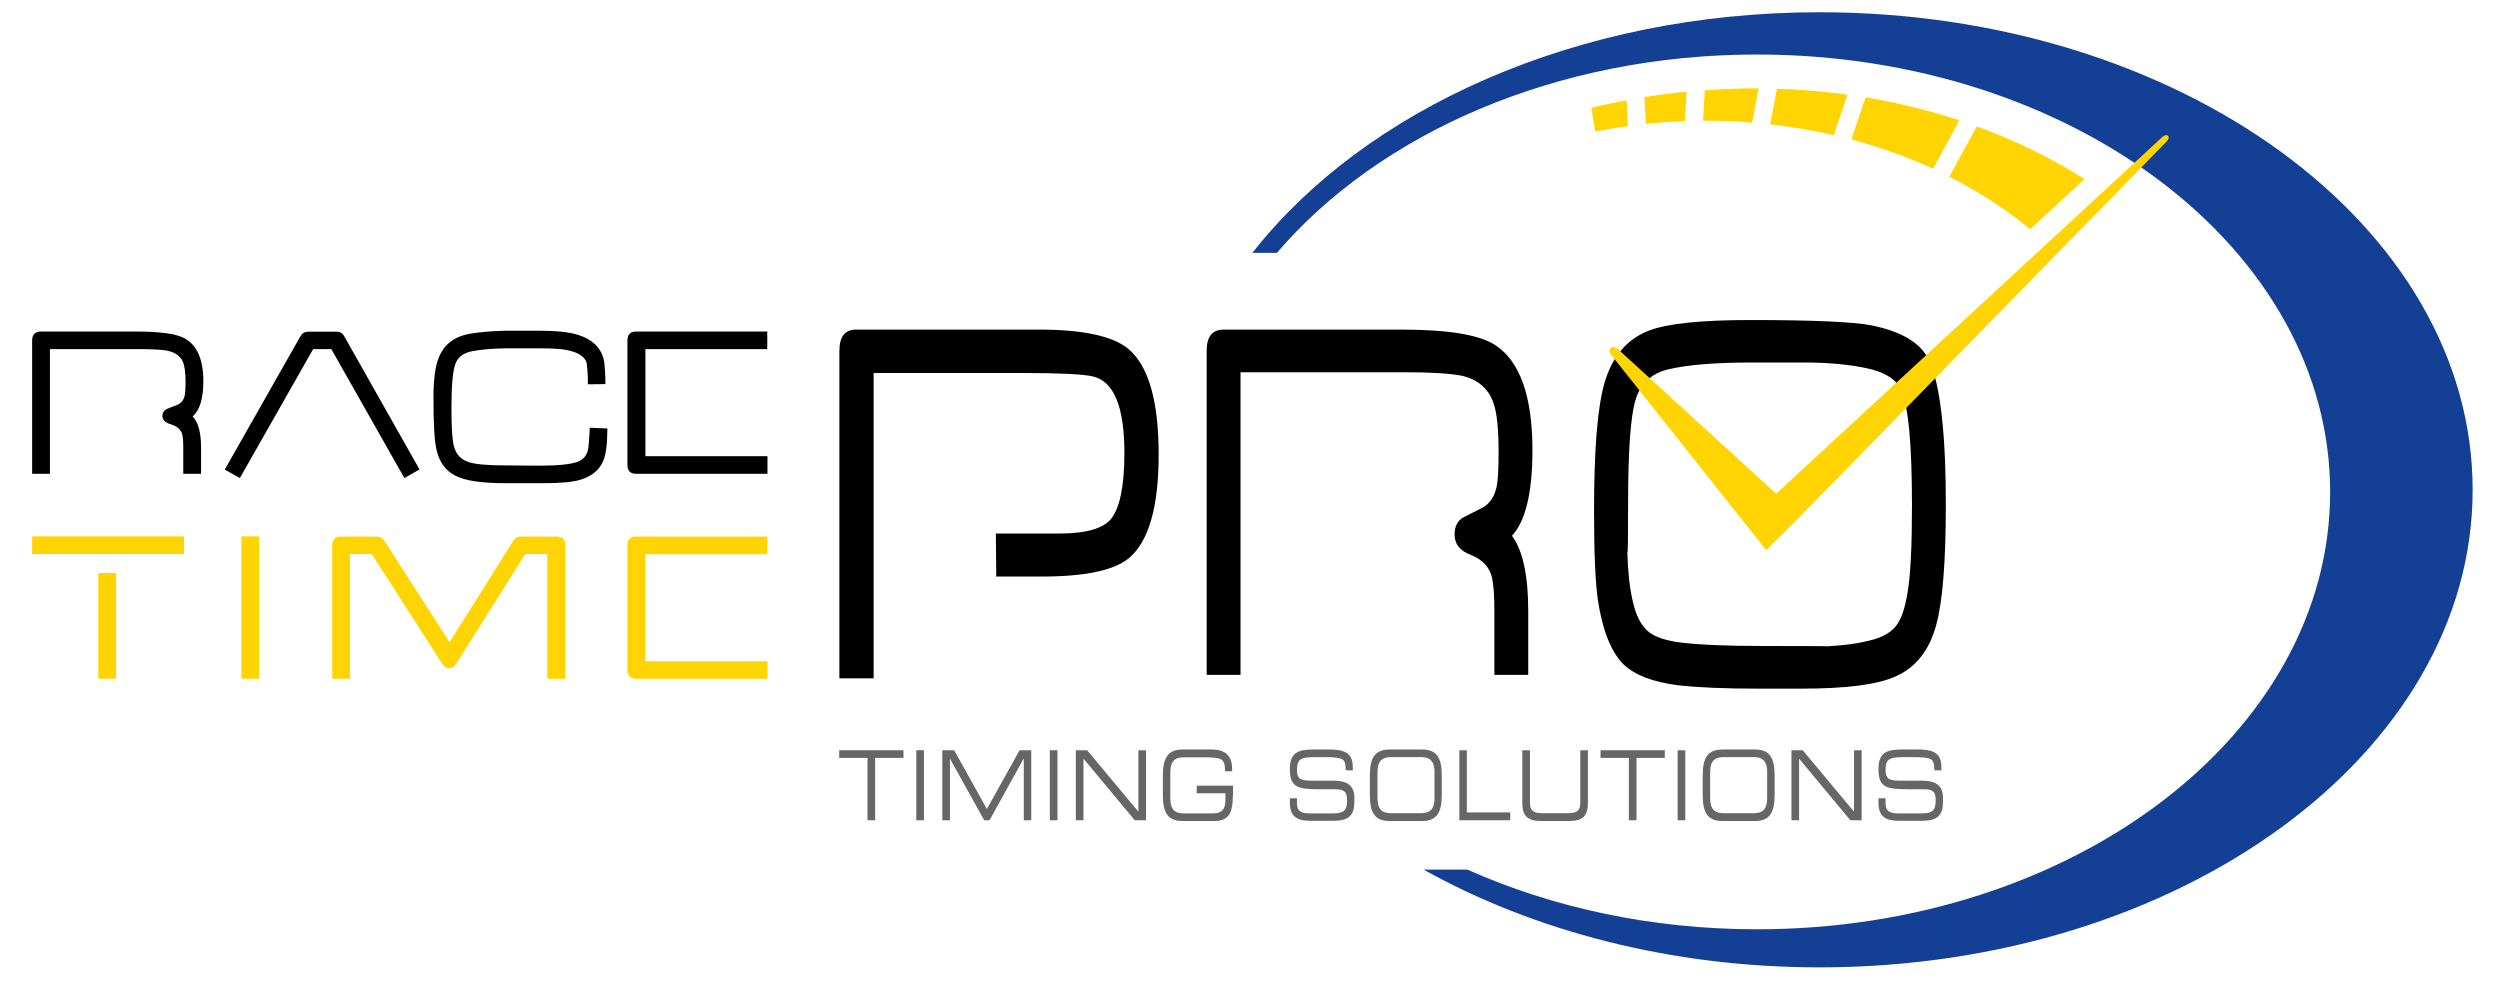
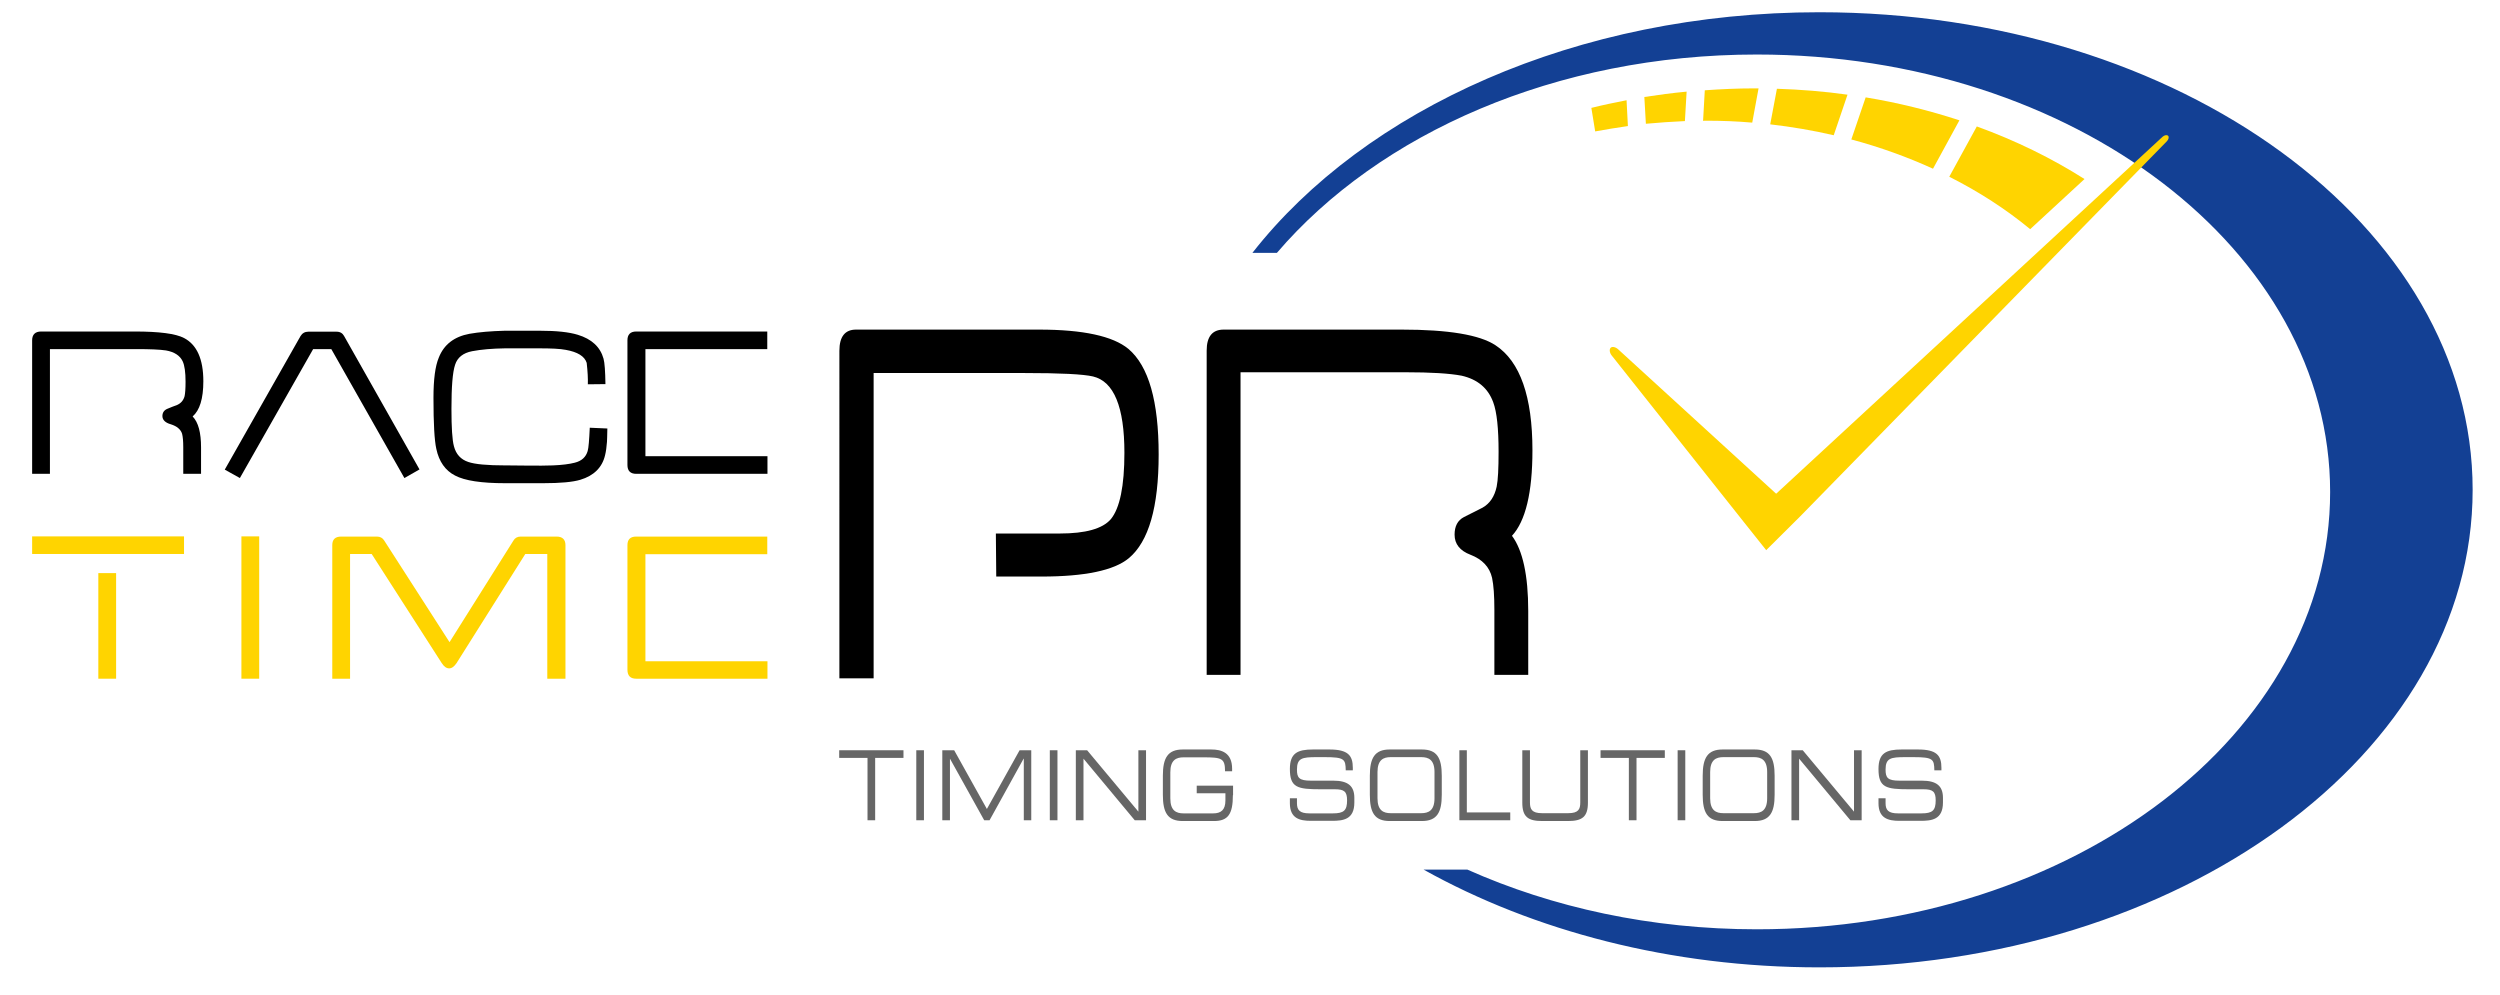
<svg xmlns="http://www.w3.org/2000/svg" id="Ebene_1" x="0px" y="0px" viewBox="0 0 130.69 52.04" style="enable-background:new 0 0 130.69 52.04;" xml:space="preserve">
  <style type="text/css">	.st0{fill-rule:evenodd;clip-rule:evenodd;}	.st1{fill-rule:evenodd;clip-rule:evenodd;fill:#FFD400;}	.st2{fill-rule:evenodd;clip-rule:evenodd;fill:#134094;}	.st3{fill-rule:evenodd;clip-rule:evenodd;fill:#666666;}</style>
  <g>
-     <path class="st0" d="M101.72,26.42c0,2.96-0.17,5.04-0.5,6.24c-0.36,1.35-1.09,2.26-2.17,2.72C98.09,35.8,96.46,36,94.15,36h-2.24  c-1.76,0-3.16-0.06-4.21-0.18c-1.32-0.17-2.26-0.54-2.84-1.1c-0.64-0.65-1.09-1.77-1.33-3.36c-0.13-0.89-0.2-2.45-0.2-4.67  c0-3.17,0.18-5.38,0.54-6.65c0.4-1.4,1.19-2.33,2.36-2.77c0.97-0.36,2.72-0.54,5.26-0.54c3.24,0,5.36,0.09,6.36,0.28  c1.4,0.29,2.34,0.8,2.82,1.52c0.43,0.65,0.72,1.89,0.89,3.72C101.67,23.37,101.72,24.76,101.72,26.42L101.72,26.42z M99.95,26.44  L99.95,26.44c0-1.66-0.05-2.97-0.14-3.92c-0.11-1.15-0.28-1.91-0.52-2.31c-0.29-0.46-0.86-0.78-1.7-0.96  c-0.84-0.18-1.84-0.28-3-0.3c0.55,0-0.45,0-2.99,0c-1.93,0-3.39,0.12-4.4,0.36c-0.87,0.21-1.44,0.74-1.7,1.59  c-0.26,0.85-0.39,2.67-0.39,5.44c0,1.79-0.01,2.65-0.04,2.56c0.03,0.99,0.12,1.83,0.28,2.51c0.17,0.79,0.46,1.33,0.86,1.64  c0.34,0.26,0.88,0.44,1.65,0.54c1.01,0.12,2.44,0.18,4.3,0.18c3.39,0,4.32,0.01,2.8,0.03c1.09-0.02,2-0.12,2.75-0.31  c0.66-0.15,1.12-0.41,1.4-0.76c0.28-0.35,0.48-0.94,0.61-1.76C99.88,30.03,99.95,28.52,99.95,26.44z" />
    <path class="st0" d="M10.63,19.93c0,0.91-0.19,1.52-0.56,1.84c0.3,0.31,0.44,0.85,0.44,1.62v1.38H9.58c0-0.13,0-0.37,0-0.7  c0-0.31,0-0.54,0-0.7c0-0.3-0.02-0.53-0.06-0.69c-0.07-0.23-0.27-0.4-0.59-0.5c-0.29-0.08-0.44-0.23-0.44-0.43  c0-0.18,0.09-0.31,0.26-0.38c0.17-0.07,0.34-0.14,0.51-0.2c0.2-0.09,0.33-0.24,0.39-0.46c0.03-0.14,0.05-0.39,0.05-0.75  c0-0.5-0.05-0.86-0.15-1.07c-0.14-0.3-0.43-0.49-0.87-0.57c-0.33-0.05-0.85-0.07-1.55-0.07H2.61v6.52H1.68v-6.98  c0-0.3,0.16-0.46,0.47-0.46h4.89c1.28,0,2.14,0.11,2.58,0.34C10.29,18.02,10.63,18.77,10.63,19.93z" />
    <path class="st0" d="M21.93,24.54l-0.79,0.45l-3.82-6.74h-0.95l-3.83,6.74l-0.79-0.44l3.96-6.98c0.09-0.15,0.23-0.23,0.4-0.23h1.49  c0.18,0,0.31,0.08,0.39,0.23L21.93,24.54z" />
    <path class="st0" d="M31.75,22.4c-0.01,0.37-0.01,0.6-0.02,0.7c-0.02,0.27-0.05,0.5-0.1,0.7c-0.15,0.64-0.59,1.07-1.29,1.28  c-0.4,0.12-1.04,0.18-1.95,0.18h-1.98c-1.24,0-2.11-0.13-2.62-0.4c-0.51-0.26-0.84-0.73-0.98-1.39c-0.1-0.44-0.15-1.33-0.15-2.67  c0-0.96,0.09-1.66,0.28-2.11c0.27-0.68,0.8-1.09,1.6-1.24c0.51-0.09,1.12-0.14,1.84-0.16c-0.09,0,0.53,0,1.86,0  c0.85,0,1.5,0.07,1.96,0.21c0.73,0.22,1.18,0.64,1.35,1.25c0.06,0.22,0.09,0.66,0.1,1.33l-0.92,0.01c0.01-0.3-0.01-0.67-0.06-1.12  c-0.11-0.35-0.48-0.57-1.09-0.68c-0.3-0.06-0.78-0.08-1.42-0.08c-1.43,0-2.01,0-1.75,0c-0.68,0.01-1.26,0.06-1.73,0.15  c-0.47,0.09-0.77,0.33-0.89,0.71c-0.13,0.39-0.19,1.15-0.19,2.3c0,0.98,0.04,1.63,0.13,1.96c0.11,0.42,0.36,0.69,0.75,0.82  c0.35,0.12,0.99,0.18,1.94,0.18c-0.06,0,0.32,0,1.15,0.01c0.54,0.01,0.98,0,1.33-0.01c0.49-0.02,0.87-0.07,1.14-0.14  c0.37-0.09,0.59-0.3,0.68-0.61c0.05-0.17,0.08-0.57,0.11-1.22L31.75,22.4z" />
    <path class="st0" d="M40.12,24.77h-6.86c-0.3,0-0.46-0.15-0.46-0.46v-6.52c0-0.3,0.15-0.46,0.46-0.46h6.85v0.92h-6.37v5.6h6.38  V24.77z" />
    <path class="st1" d="M9.62,28.96H1.68v-0.92h7.94V28.96L9.62,28.96z M6.07,35.48L6.07,35.48H5.14v-5.52h0.93V35.48z" />
    <rect x="12.62" y="28.04" class="st1" width="0.93" height="7.44" />
    <path class="st1" d="M29.54,35.48h-0.93v-6.52h-1.15l-3.59,5.7c-0.12,0.18-0.25,0.28-0.39,0.28c-0.14,0-0.27-0.09-0.39-0.28  l-3.66-5.7h-1.13v6.52h-0.93V28.5c0-0.3,0.15-0.45,0.47-0.45h1.86c0.17,0,0.3,0.07,0.38,0.2l3.42,5.32l3.34-5.31  c0.08-0.14,0.21-0.21,0.38-0.21h1.87c0.31,0,0.47,0.15,0.47,0.45V35.48z" />
    <path class="st1" d="M40.12,35.48h-6.86c-0.3,0-0.46-0.15-0.46-0.47V28.5c0-0.3,0.15-0.45,0.46-0.45h6.85v0.92h-6.37v5.6h6.38  V35.48z" />
    <path class="st0" d="M60.57,23.76c0,2.75-0.52,4.55-1.56,5.42c-0.77,0.64-2.3,0.96-4.57,0.96c-0.15,0-0.54,0-1.18,0  c-0.49,0-0.88,0-1.18,0l-0.02-2.25c0.43,0,0.99,0,1.68,0c0.9,0,1.46,0,1.66,0c1.35,0,2.24-0.25,2.67-0.75  c0.47-0.57,0.71-1.73,0.71-3.47c0-2.4-0.55-3.73-1.64-3.99c-0.51-0.12-1.72-0.18-3.61-0.18h-7.86v15.96h-1.79V18.34  c0-0.74,0.29-1.11,0.87-1.11h9.57c2.3,0,3.86,0.34,4.67,1.01C60.05,19.14,60.57,20.98,60.57,23.76z" />
    <path class="st0" d="M80.11,23.54c0,2.21-0.36,3.7-1.07,4.47c0.56,0.75,0.85,2.06,0.85,3.93v3.34h-1.77c0-0.33,0-0.89,0-1.7  c0-0.75,0-1.32,0-1.7c0-0.74-0.04-1.29-0.12-1.67c-0.13-0.57-0.51-0.97-1.13-1.21c-0.55-0.21-0.83-0.56-0.83-1.05  c0-0.44,0.16-0.75,0.49-0.92c0.33-0.17,0.65-0.33,0.97-0.49c0.39-0.22,0.63-0.59,0.74-1.1c0.07-0.34,0.1-0.95,0.1-1.82  c0-1.22-0.09-2.08-0.28-2.59c-0.27-0.74-0.82-1.2-1.65-1.39c-0.63-0.12-1.61-0.18-2.95-0.18h-8.61v15.82h-1.77V18.33  c0-0.74,0.3-1.1,0.89-1.1h9.3c2.44,0,4.08,0.27,4.91,0.82C79.47,18.9,80.11,20.74,80.11,23.54z" />
    <path class="st1" d="M88.08,6.33l0.09-1.54c-0.75,0.07-1.49,0.17-2.21,0.28l0.08,1.4C86.71,6.41,87.39,6.36,88.08,6.33z" />
    <path class="st1" d="M95.86,7.07l0.72-2.12c-1.2-0.17-2.44-0.27-3.69-0.31L92.54,6.5C93.67,6.63,94.78,6.82,95.86,7.07z" />
    <path class="st1" d="M89.18,6.31c0.82,0,1.62,0.03,2.42,0.1l0.33-1.79c-0.08,0-0.16,0-0.24,0c-0.87,0-1.72,0.04-2.57,0.1l-0.09,1.6  C89.08,6.31,89.13,6.31,89.18,6.31z" />
    <path class="st1" d="M85.1,6.59l-0.07-1.35c-0.62,0.12-1.24,0.25-1.84,0.4l0.2,1.23C83.95,6.77,84.52,6.67,85.1,6.59z" />
    <path class="st1" d="M101.05,8.82l1.38-2.53c-1.56-0.51-3.2-0.92-4.9-1.2l-0.75,2.2C98.28,7.69,99.71,8.21,101.05,8.82z" />
    <path class="st1" d="M106.13,11.98l2.84-2.62c-1.7-1.08-3.59-2.01-5.63-2.75l-1.44,2.63C103.45,10.02,104.87,10.94,106.13,11.98z" />
    <path class="st2" d="M95.11,0.64c-12.69,0-23.76,5.07-29.64,12.58h1.28C72.1,6.97,81.34,2.85,91.84,2.85  c16.55,0,29.97,10.24,29.97,22.87c0,12.63-13.42,22.86-29.97,22.86c-5.52,0-10.69-1.14-15.13-3.12h-2.29  c5.74,3.2,12.91,5.11,20.69,5.11c18.86,0,34.15-11.18,34.15-24.96C129.26,11.81,113.97,0.64,95.11,0.64z" />
    <polygon class="st3" points="45.35,39.62 43.87,39.62 43.87,39.22 47.23,39.22 47.23,39.62 45.75,39.62 45.75,42.88 45.35,42.88    " />
    <rect x="47.9" y="39.22" class="st3" width="0.4" height="3.66" />
    <polygon class="st3" points="49.26,39.22 49.88,39.22 51.59,42.29 53.3,39.22 53.91,39.22 53.91,42.88 53.52,42.88 53.52,39.66   53.51,39.66 51.73,42.88 51.45,42.88 49.66,39.66 49.66,39.66 49.66,42.88 49.26,42.88  " />
    <rect x="54.88" y="39.22" class="st3" width="0.4" height="3.66" />
    <polygon class="st3" points="56.24,39.22 56.83,39.22 59.51,42.43 59.51,39.22 59.91,39.22 59.91,42.88 59.32,42.88 56.64,39.66   56.64,42.88 56.24,42.88  " />
    <path class="st3" d="M64.45,41.57c0,1-0.26,1.35-0.99,1.35h-1.63c-0.79,0-1.04-0.44-1.04-1.37v-1c0-0.92,0.25-1.37,1.04-1.37h1.49  c0.53,0,1.09,0.16,1.09,1.01v0.13h-0.37c0-0.68-0.17-0.73-1.14-0.73h-1.03c-0.38,0-0.69,0.14-0.69,0.78v1.37  c0,0.64,0.31,0.78,0.69,0.78h1.55c0.4,0,0.64-0.17,0.64-0.68v-0.37h-1.5v-0.4h1.9V41.57z" />
    <path class="st3" d="M67.43,41.73h0.37v0.26c0,0.36,0.15,0.53,0.65,0.53h1.23c0.57,0,0.74-0.15,0.74-0.68  c0-0.46-0.15-0.58-0.64-0.58h-0.75c-1.21,0-1.6-0.09-1.6-1.06c0-0.83,0.4-1.02,1.21-1.02h0.85c0.98,0,1.23,0.31,1.23,0.96v0.13  h-0.37c-0.01-0.58-0.06-0.69-1.1-0.69h-0.42c-0.76,0-1.03,0.05-1.03,0.65c0,0.43,0.11,0.58,0.73,0.58h1.17c0.77,0,1.1,0.28,1.1,0.9  v0.24c0,0.9-0.59,0.96-1.18,0.96h-1.1c-0.58,0-1.09-0.13-1.09-0.92V41.73z" />
    <path class="st3" d="M71.61,40.55c0-0.92,0.25-1.37,1.04-1.37h1.68c0.79,0,1.04,0.44,1.04,1.37v1c0,0.92-0.25,1.37-1.04,1.37h-1.68  c-0.79,0-1.04-0.44-1.04-1.37V40.55L71.61,40.55z M74.99,40.36L74.99,40.36c0-0.64-0.31-0.78-0.69-0.78h-1.6  c-0.38,0-0.69,0.14-0.69,0.78v1.37c0,0.64,0.31,0.78,0.69,0.78h1.6c0.38,0,0.69-0.14,0.69-0.78V40.36z" />
    <polygon class="st3" points="76.29,39.22 76.68,39.22 76.68,42.47 78.95,42.47 78.95,42.88 76.29,42.88  " />
    <path class="st3" d="M79.58,39.22h0.4v2.73c0,0.35,0.1,0.56,0.63,0.56h1.37c0.54,0,0.63-0.21,0.63-0.56v-2.73h0.4v2.74  c0,0.74-0.3,0.96-1.04,0.96h-1.35c-0.74,0-1.04-0.22-1.04-0.96V39.22z" />
    <polygon class="st3" points="85.15,39.62 83.67,39.62 83.67,39.22 87.03,39.22 87.03,39.62 85.55,39.62 85.55,42.88 85.15,42.88    " />
    <rect x="87.7" y="39.22" class="st3" width="0.4" height="3.66" />
    <path class="st3" d="M89.01,40.55c0-0.92,0.25-1.37,1.04-1.37h1.68c0.79,0,1.04,0.44,1.04,1.37v1c0,0.92-0.25,1.37-1.04,1.37h-1.68  c-0.79,0-1.04-0.44-1.04-1.37V40.55L89.01,40.55z M92.38,40.36L92.38,40.36c0-0.64-0.31-0.78-0.69-0.78h-1.6  c-0.38,0-0.69,0.14-0.69,0.78v1.37c0,0.64,0.31,0.78,0.69,0.78h1.6c0.38,0,0.69-0.14,0.69-0.78V40.36z" />
    <polygon class="st3" points="93.65,39.22 94.24,39.22 96.92,42.43 96.92,39.22 97.32,39.22 97.32,42.88 96.73,42.88 94.05,39.66   94.05,42.88 93.65,42.88  " />
    <path class="st3" d="M98.2,41.73h0.37v0.26c0,0.36,0.15,0.53,0.65,0.53h1.23c0.57,0,0.74-0.15,0.74-0.68  c0-0.46-0.15-0.58-0.64-0.58H99.8c-1.21,0-1.6-0.09-1.6-1.06c0-0.83,0.4-1.02,1.21-1.02h0.85c0.98,0,1.23,0.31,1.23,0.96v0.13  h-0.37c-0.01-0.58-0.06-0.69-1.09-0.69H99.6c-0.76,0-1.03,0.05-1.03,0.65c0,0.43,0.11,0.58,0.73,0.58h1.17c0.77,0,1.1,0.28,1.1,0.9  v0.24c0,0.9-0.59,0.96-1.18,0.96h-1.1c-0.58,0-1.09-0.13-1.09-0.92V41.73z" />
    <path class="st1" d="M113.34,7.1c-0.06-0.06-0.19-0.04-0.29,0.05l-20.2,18.66l-8.26-7.55c-0.13-0.12-0.31-0.16-0.39-0.08  c-0.08,0.08-0.06,0.26,0.05,0.4l6.91,8.71l1.17,1.47l1.79-1.78l19.15-19.59C113.37,7.29,113.4,7.16,113.34,7.1z" />
  </g>
</svg>